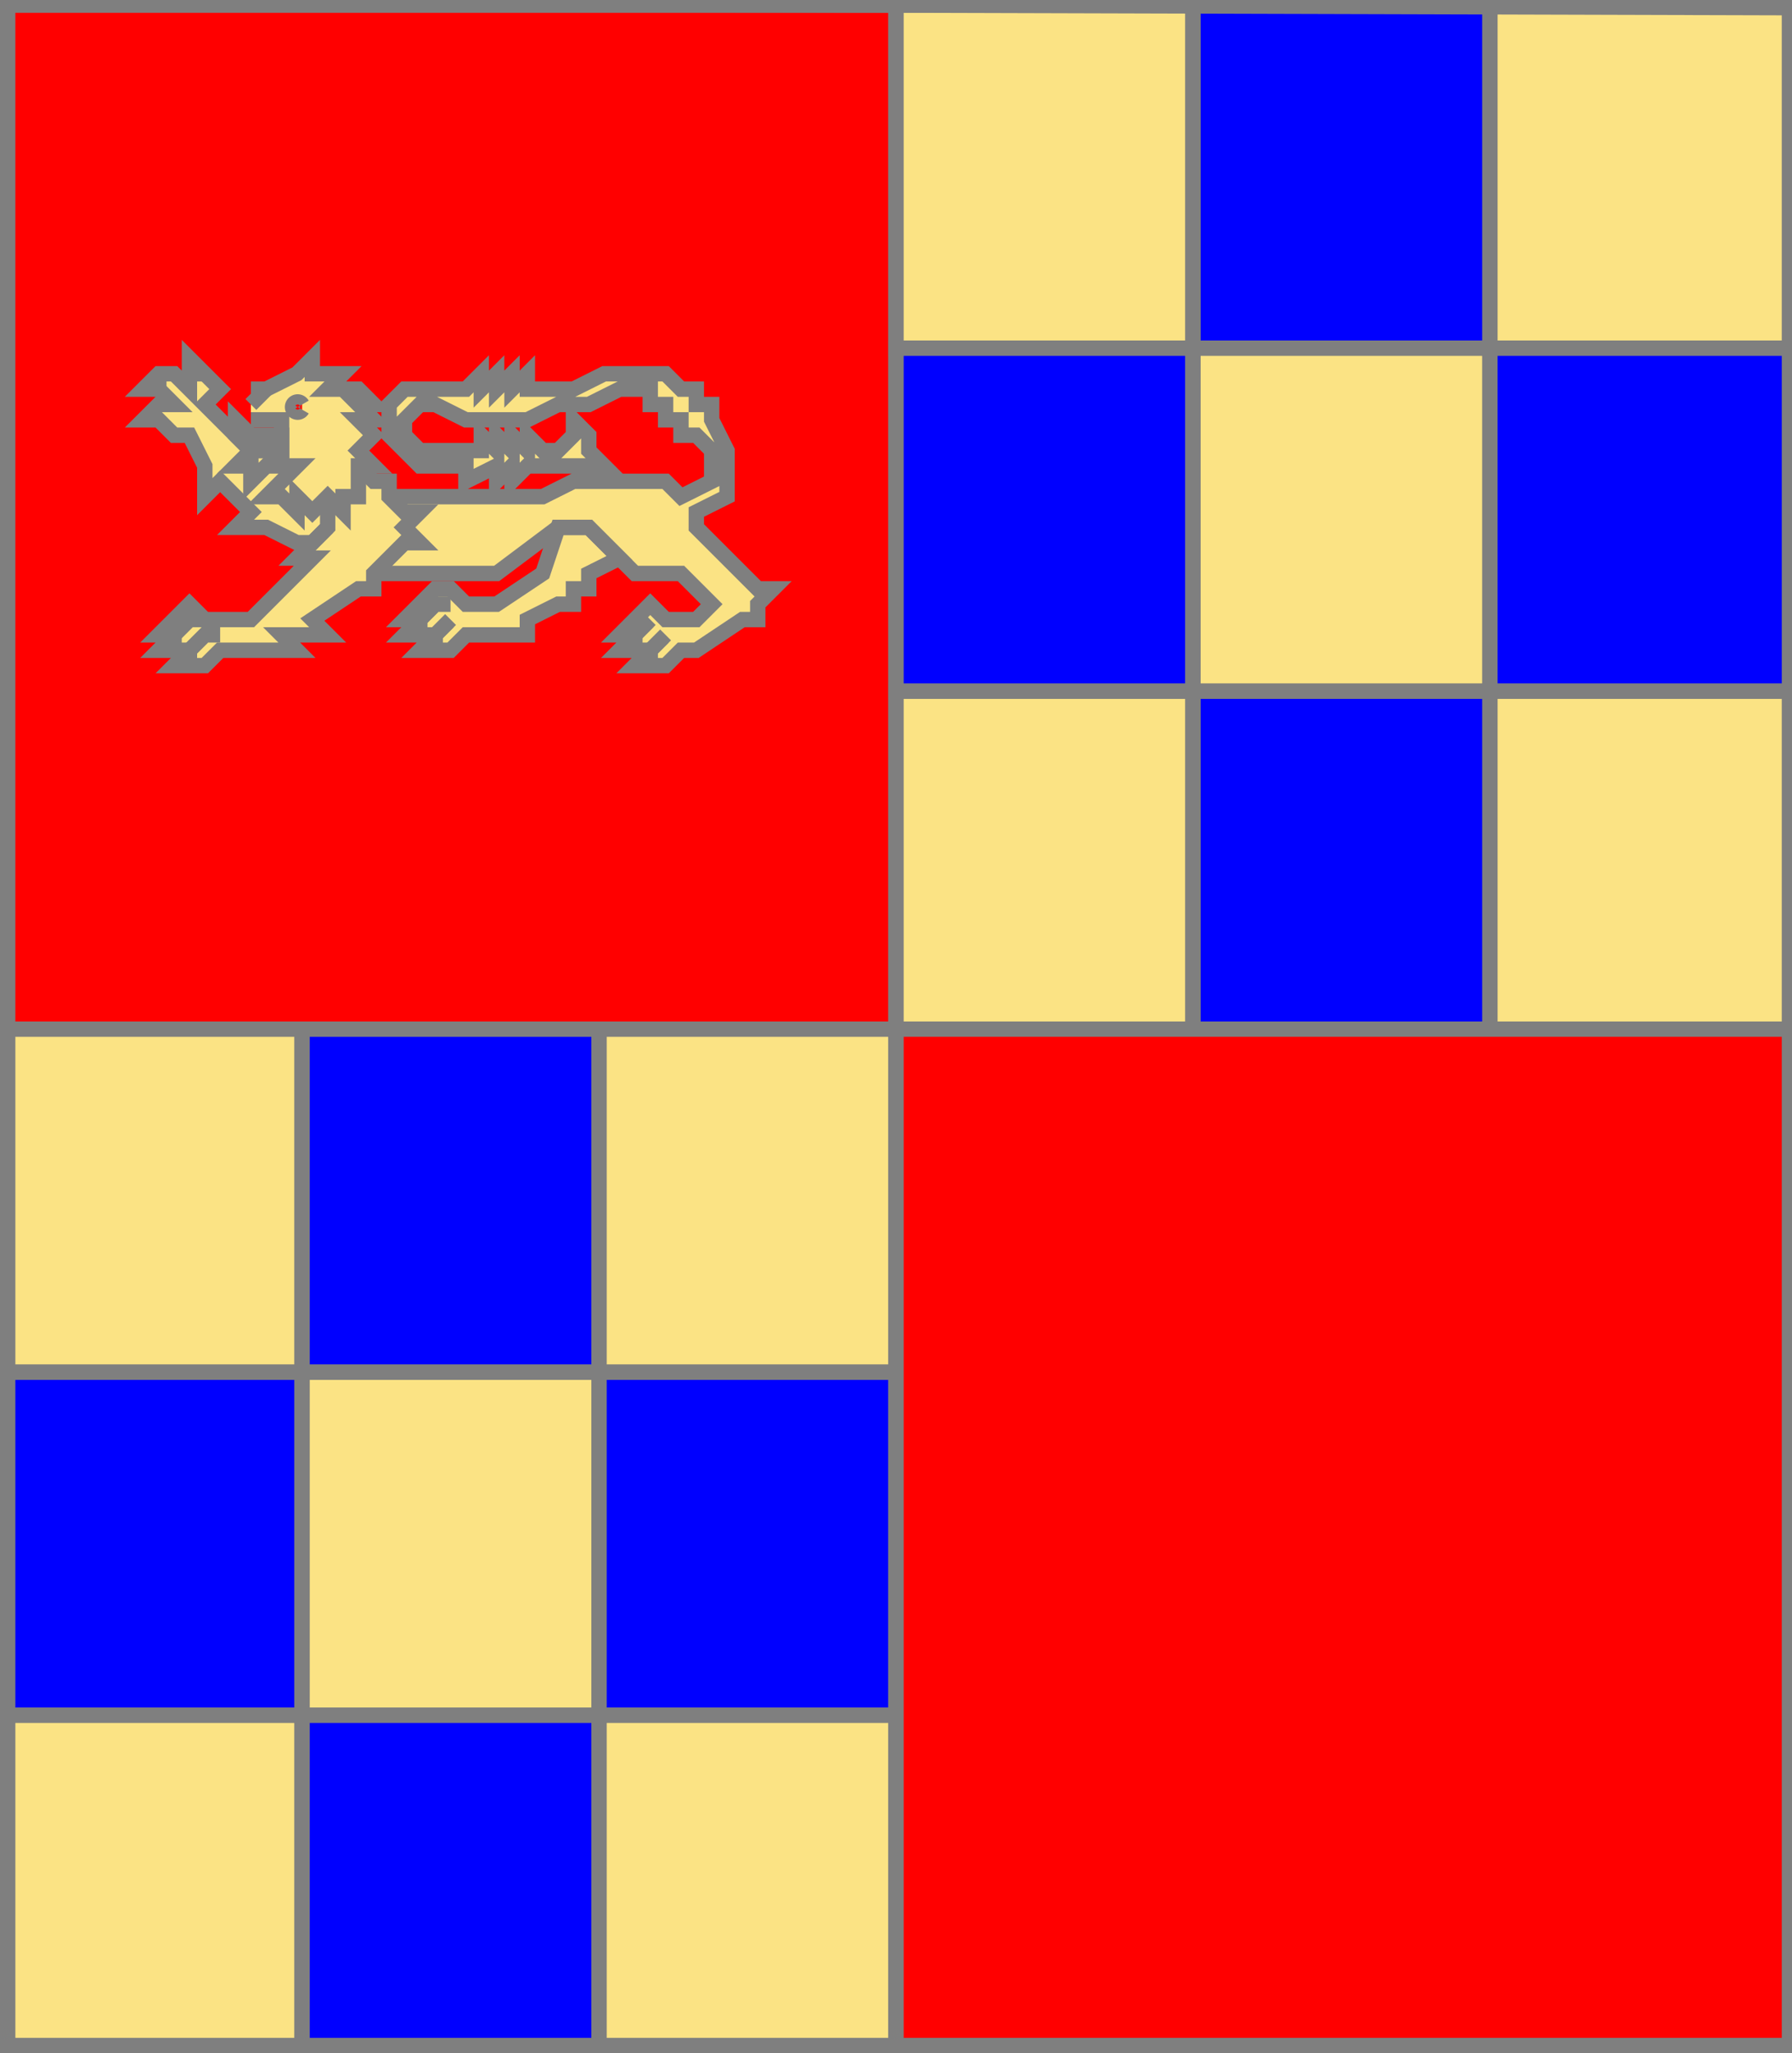
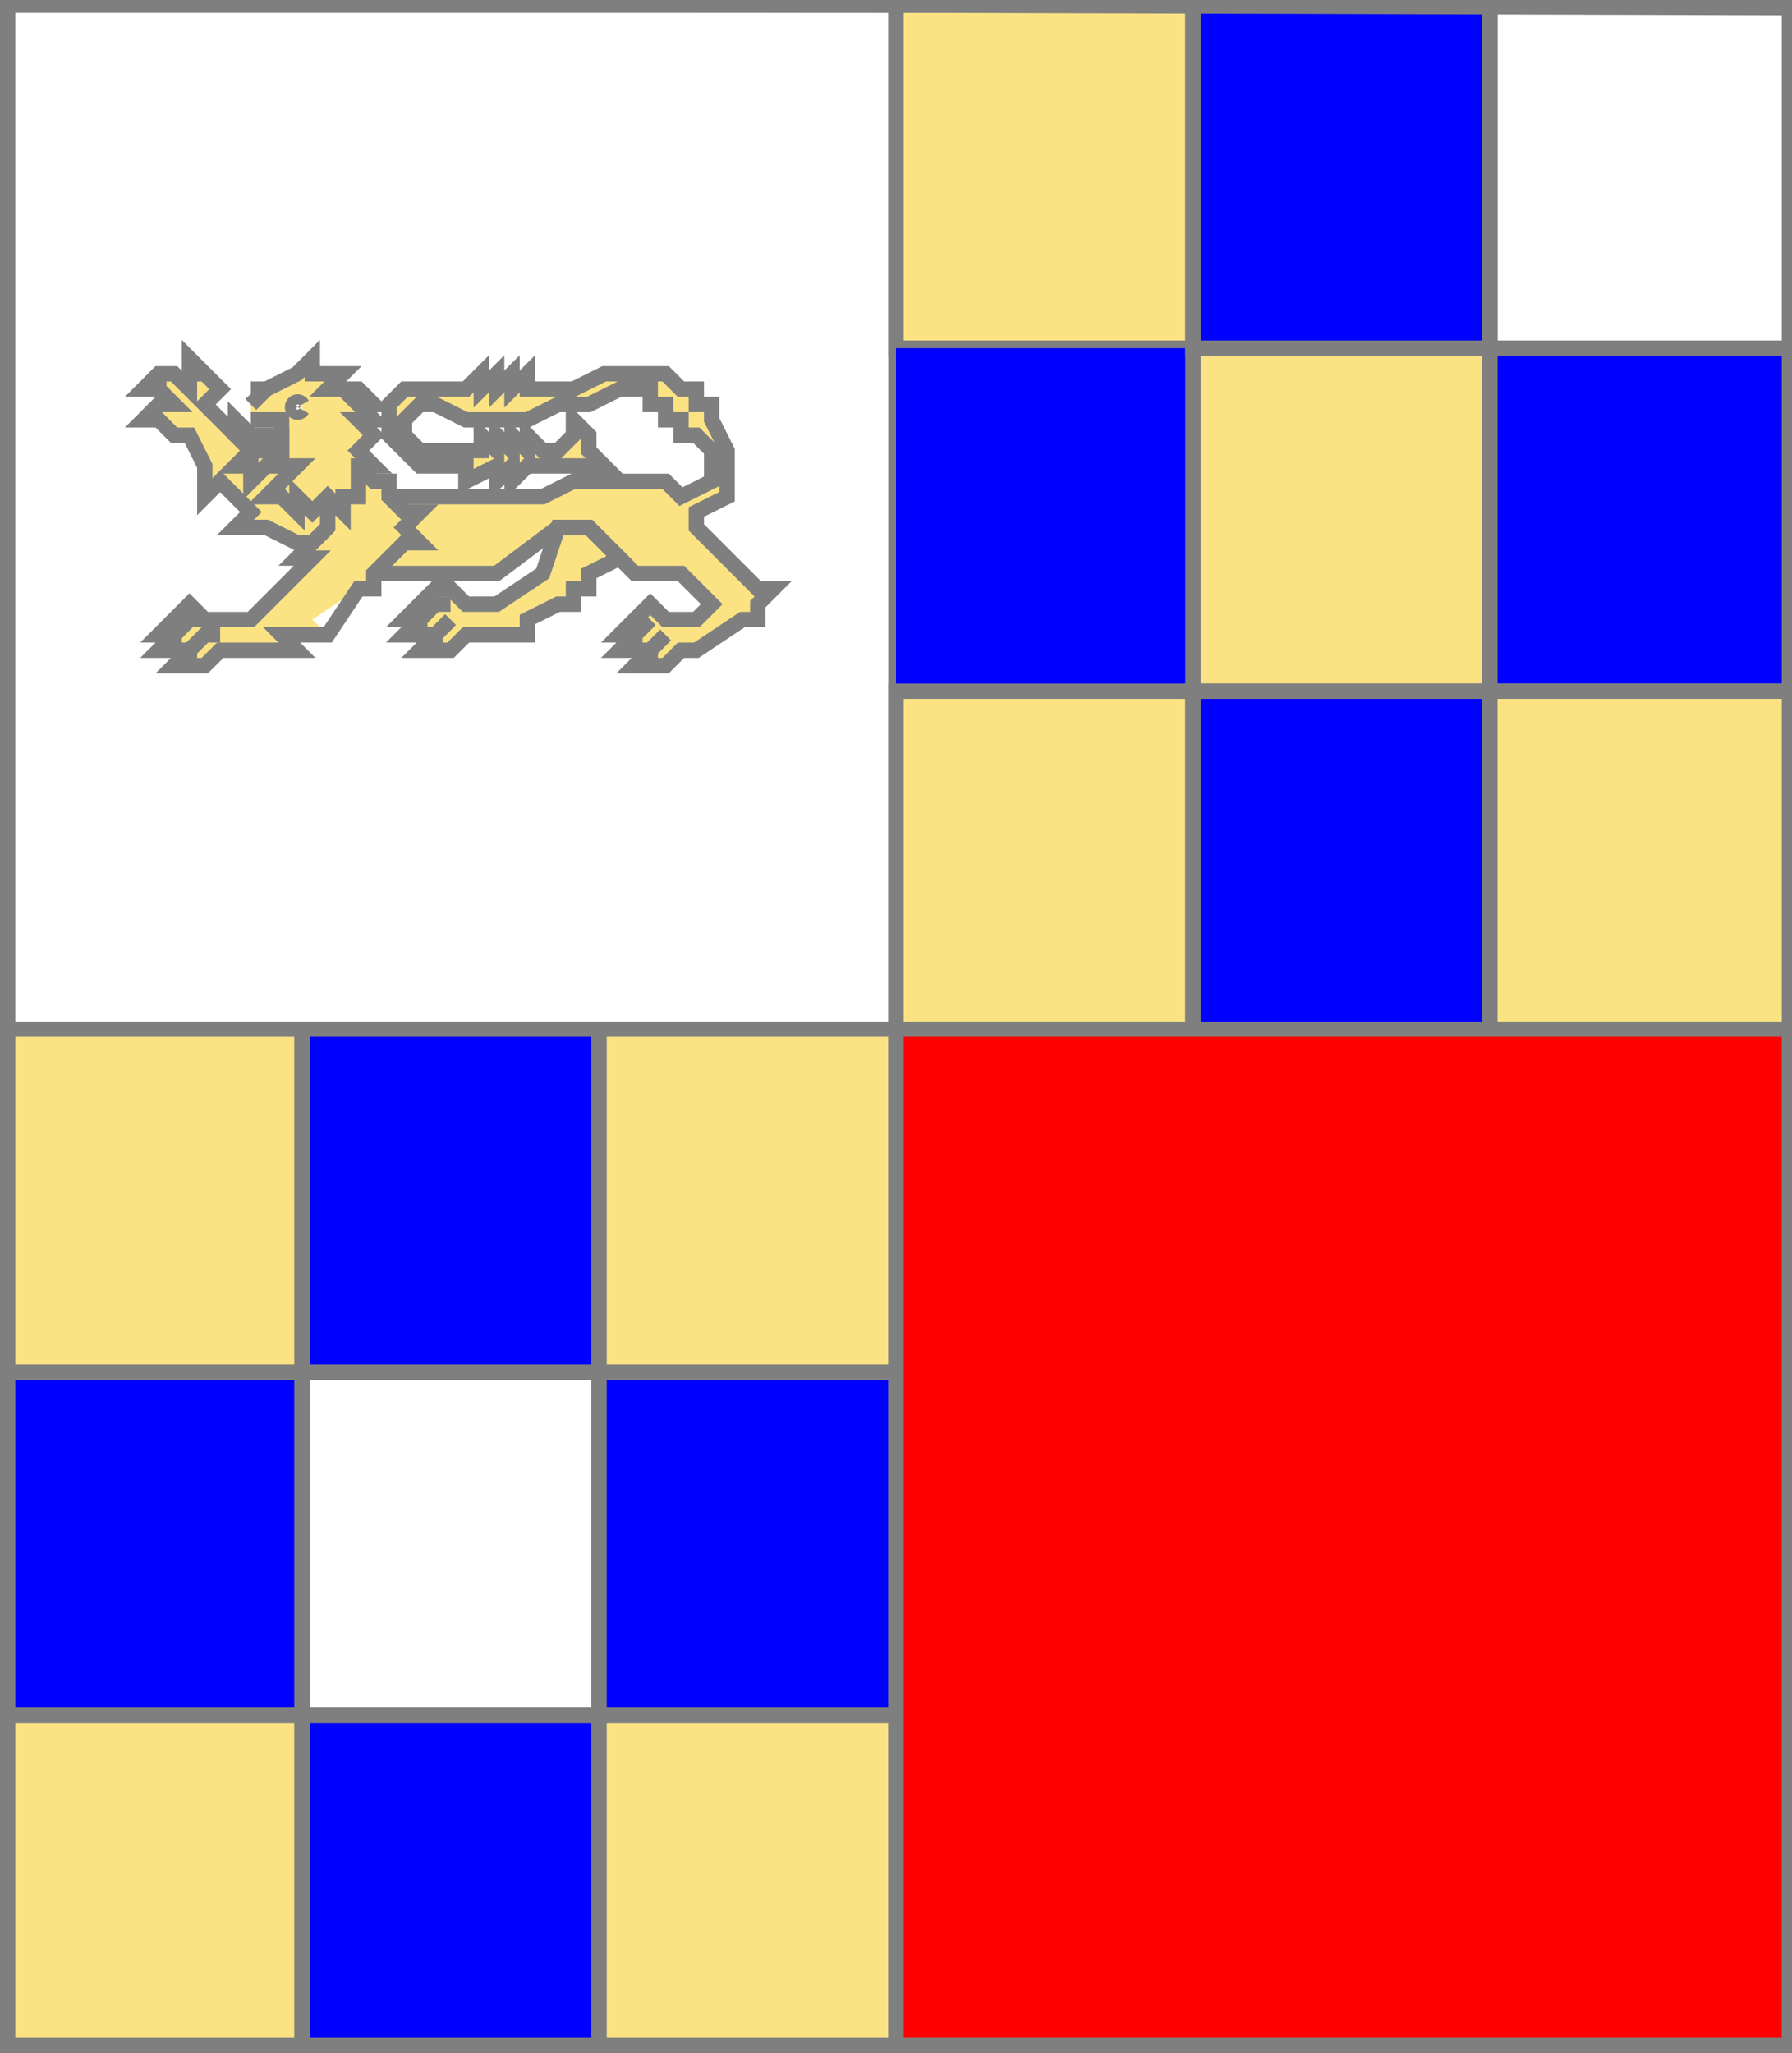
<svg xmlns="http://www.w3.org/2000/svg" width="350" height="401" xml:lang="fr">
  <g>
    <g>
-       <polygon points="1,1 175,1 175,201 1,201 " fill="#ff0000" />
      <polygon points="1,1 175,1 175,201 1,201 " stroke="#7f7f7f" stroke-width="3" fill-opacity="0.0" />
    </g>
    <g>
      <g fill="#fbe384">
        <polygon points="76,97 106,97 112,94 130,94 133,97 139,94 139,88 136,85 133,85 133,82 130,82 130,79 127,79 127,76 121,76 115,79 109,79 103,82 91,82 85,79 82,79 79,82 79,85 82,88 94,88 94,85 97,88 97,85 100,88 100,85 103,88 103,85 106,88 109,88 112,85 112,82 115,85 115,88 118,91 103,91 100,94 100,91 97,94 97,91 91,94 91,91 82,91 76,85 76,79 79,76 91,76 94,73 94,76 97,73 97,76 100,73 100,76 103,73 103,76 112,76 118,73 130,73 133,76 136,76 136,79 139,79 139,82 142,88 142,97 136,100 136,103 148,115 151,115 148,118 148,121 145,121 136,127 133,127 130,130 124,130 127,127 121,127 124,124 121,124 127,118 130,121 136,121 139,118 133,112 124,112 115,103 109,103 97,112 73,112 " />
        <polygon points="109,103 115,103 121,109 115,112 115,115 112,115 112,118 109,118 103,121 103,124 91,124 88,127 82,127 85,124 79,124 82,121 79,121 85,115 88,115 91,118 97,118 106,112 " />
        <polygon points="70,91 73,94 76,94 76,97 79,100 82,100 79,103 82,106 79,106 73,112 73,115 70,115 61,121 64,124 55,124 58,127 43,127 40,130 34,130 37,127 31,127 34,124 31,124 37,118 40,121 49,121 61,109 58,109 64,103 64,97 " />
        <polygon points="37,70 43,76 40,79 49,88 58,91 64,97 64,103 61,106 58,106 52,103 46,103 49,100 43,94 40,97 40,91 37,85 34,85 31,82 28,82 31,79 34,79 31,76 28,76 31,73 34,73 37,76 " />
        <path d="M 49,76 L 52,76 L 58,73 L 61,70 L 61,73 L 67,73 L 64,76 L 70,76 L 73,79 L 70,79 L 73,82 L 70,82 L 73,85 L 70,88 L 73,91 L 70,91 L 70,97 L 67,97 L 67,100 L 64,97 L 61,100 L 58,97 L 58,100 L 55,97 L 52,97 L 58,91 L 52,91 L 49,94 L 49,91 L 46,91 L 49,88 L 55,88 L 55,82 L 49,82 M 59,79 A 1,1 0 1,0 59,80 " />
        <polygon points="46,82 49,85 55,85 55,88 49,88 46,85 " />
      </g>
      <path d="M 76,97 L 106,97 L 112,94 L 130,94 L 133,97 L 139,94 L 139,88 L 136,85 L 133,85 L 133,82 L 130,82 L 130,79 L 127,79 L 127,76 L 121,76 L 115,79 L 109,79 L 103,82 L 91,82 L 85,79 L 82,79 L 79,82 L 79,85 L 82,88 L 94,88 L 94,85 L 97,88 L 97,85 L 100,88 L 100,85 L 103,88 L 103,85 L 106,88 L 109,88 L 112,85 L 112,82 L 115,85 L 115,88 L 118,91 L 103,91 L 100,94 L 100,91 L 97,94 L 97,91 L 91,94 L 91,91 L 82,91 L 76,85 L 76,79 L 79,76 L 91,76 L 94,73 L 94,76 L 97,73 L 97,76 L 100,73 L 100,76 L 103,73 L 103,76 L 112,76 L 118,73 L 130,73 L 133,76 L 136,76 L 136,79 L 139,79 L 139,82 L 142,88 L 142,97 L 136,100 L 136,103 L 148,115 L 151,115 L 148,118 L 148,121 L 145,121 L 136,127 L 133,127 L 130,130 L 124,130 L 127,127 L 121,127 L 124,124 L 121,124 L 127,118 L 130,121 L 136,121 L 139,118 L 133,112 L 124,112 L 115,103 L 109,103 L 97,112 L 73,112 " fill="none" stroke="#7f7f7f" stroke-width="3" fill-opacity="0.0" />
      <path d="M 124,121 L 124,124 " fill="none" stroke="#7f7f7f" stroke-width="3" fill-opacity="0.0" />
      <path d="M 127,121 L 124,124 L 124,127 " fill="none" stroke="#7f7f7f" stroke-width="3" fill-opacity="0.0" />
      <path d="M 130,124 L 127,127 L 127,130 " fill="none" stroke="#7f7f7f" stroke-width="3" fill-opacity="0.0" />
      <polygon points="109,103 115,103 121,109 115,112 115,115 112,115 112,118 109,118 103,121 103,124 91,124 88,127 82,127 85,124 79,124 82,121 79,121 85,115 88,115 91,118 97,118 106,112 " stroke="#7f7f7f" stroke-width="3" fill-opacity="0.0" />
      <path d="M 82,118 L 82,121 " fill="none" stroke="#7f7f7f" stroke-width="3" fill-opacity="0.0" />
      <path d="M 88,118 L 85,118 L 82,121 L 82,124 " fill="none" stroke="#7f7f7f" stroke-width="3" fill-opacity="0.0" />
      <path d="M 88,121 L 85,124 L 85,127 " fill="none" stroke="#7f7f7f" stroke-width="3" fill-opacity="0.0" />
-       <path d="M 70,91 L 73,94 L 76,94 L 76,97 L 79,100 L 82,100 L 79,103 L 82,106 L 79,106 L 73,112 L 73,115 L 70,115 L 61,121 L 64,124 L 55,124 L 58,127 L 43,127 L 40,130 L 34,130 L 37,127 L 31,127 L 34,124 L 31,124 L 37,118 L 40,121 L 49,121 L 61,109 L 58,109 L 64,103 L 64,97 " fill="none" stroke="#7f7f7f" stroke-width="3" fill-opacity="0.0" />
+       <path d="M 70,91 L 73,94 L 76,94 L 76,97 L 79,100 L 82,100 L 79,103 L 82,106 L 79,106 L 73,112 L 73,115 L 70,115 L 64,124 L 55,124 L 58,127 L 43,127 L 40,130 L 34,130 L 37,127 L 31,127 L 34,124 L 31,124 L 37,118 L 40,121 L 49,121 L 61,109 L 58,109 L 64,103 L 64,97 " fill="none" stroke="#7f7f7f" stroke-width="3" fill-opacity="0.0" />
      <path d="M 34,121 L 34,124 " fill="none" stroke="#7f7f7f" stroke-width="3" fill-opacity="0.0" />
      <path d="M 40,121 L 37,121 L 34,124 L 34,127 " fill="none" stroke="#7f7f7f" stroke-width="3" fill-opacity="0.0" />
      <path d="M 43,124 L 40,124 L 37,127 L 37,130 " fill="none" stroke="#7f7f7f" stroke-width="3" fill-opacity="0.0" />
      <path d="M 64,103 L 61,106 L 58,106 L 52,103 L 46,103 L 49,100 L 43,94 L 40,97 L 40,91 L 37,85 L 34,85 L 31,82 L 28,82 L 31,79 L 34,79 L 31,76 L 28,76 L 31,73 L 34,73 L 37,76 L 37,70 L 43,76 L 40,79 L 49,88 " fill="none" stroke="#7f7f7f" stroke-width="3" fill-opacity="0.0" />
      <path d="M 40,73 L 37,73 " fill="none" stroke="#7f7f7f" stroke-width="3" fill-opacity="0.0" />
      <path d="M 31,73 L 31,76 " fill="none" stroke="#7f7f7f" stroke-width="3" fill-opacity="0.0" />
      <path d="M 31,73 L 31,76 " fill="none" stroke="#7f7f7f" stroke-width="3" fill-opacity="0.0" />
      <path d="M 49,76 L 52,76 L 58,73 L 61,70 L 61,73 L 67,73 L 64,76 L 70,76 L 73,79 L 70,79 L 73,82 L 70,82 L 73,85 L 70,88 L 73,91 L 70,91 L 70,97 L 67,97 L 67,100 L 64,97 L 61,100 L 58,97 L 58,100 L 55,97 L 52,97 L 58,91 L 52,91 L 49,94 L 49,91 L 46,91 L 49,88 L 55,88 L 55,82 L 49,82 M 59,79 A 1,1 0 1,0 59,80 " fill="none" stroke="#7f7f7f" stroke-width="3" fill-opacity="0.0" />
      <path d="M 52,76 L 49,79 " fill="none" stroke="#7f7f7f" stroke-width="3" fill-opacity="0.0" />
      <polygon points="46,82 49,85 55,85 55,88 49,88 46,85 " stroke="#7f7f7f" stroke-width="3" fill-opacity="0.0" />
    </g>
  </g>
  <g>
    <polygon points="175,1 233,1 233,68 175,68 " fill="#fbe384" />
    <polygon points="175,1 233,1 233,68 175,68 " stroke="#7f7f7f" stroke-width="3" fill-opacity="0.0" />
  </g>
  <g>
    <polygon points="175,68 233,68 233,135 175,135 " fill="#0000ff" />
-     <polygon points="175,68 233,68 233,135 175,135 " stroke="#7f7f7f" stroke-width="3" fill-opacity="0.0" />
  </g>
  <g>
    <polygon points="175,135 233,135 233,201 175,201 " fill="#fbe384" />
    <polygon points="175,135 233,135 233,201 175,201 " stroke="#7f7f7f" stroke-width="3" fill-opacity="0.0" />
  </g>
  <g>
    <polygon points="233,1 291,1 291,68 233,68 " fill="#0000ff" />
    <polygon points="233,1 291,1 291,68 233,68 " stroke="#7f7f7f" stroke-width="3" fill-opacity="0.0" />
  </g>
  <g>
    <polygon points="233,68 291,68 291,135 233,135 " fill="#fbe384" />
    <polygon points="233,68 291,68 291,135 233,135 " stroke="#7f7f7f" stroke-width="3" fill-opacity="0.0" />
  </g>
  <g>
    <polygon points="233,135 291,135 291,201 233,201 " fill="#0000ff" />
    <polygon points="233,135 291,135 291,201 233,201 " stroke="#7f7f7f" stroke-width="3" fill-opacity="0.0" />
  </g>
  <g>
-     <polygon points="291,1 350,1 350,68 291,68 " fill="#fbe384" />
    <polygon points="291,1 350,1 350,68 291,68 " stroke="#7f7f7f" stroke-width="3" fill-opacity="0.0" />
  </g>
  <g>
    <polygon points="291,68 350,68 350,135 291,135 " fill="#0000ff" />
    <polygon points="291,68 350,68 350,135 291,135 " stroke="#7f7f7f" stroke-width="3" fill-opacity="0.0" />
  </g>
  <g>
    <polygon points="291,135 350,135 350,201 291,201 " fill="#fbe384" />
    <polygon points="291,135 350,135 350,201 291,201 " stroke="#7f7f7f" stroke-width="3" fill-opacity="0.0" />
  </g>
  <g>
    <polygon points="1,201 59,201 59,268 1,268 " fill="#fbe384" />
    <polygon points="1,201 59,201 59,268 1,268 " stroke="#7f7f7f" stroke-width="3" fill-opacity="0.0" />
  </g>
  <g>
    <polygon points="1,268 59,268 59,335 1,335 " fill="#0000ff" />
    <polygon points="1,268 59,268 59,335 1,335 " stroke="#7f7f7f" stroke-width="3" fill-opacity="0.0" />
  </g>
  <g>
    <polygon points="1,335 59,335 59,401 1,401 " fill="#fbe384" />
    <polygon points="1,335 59,335 59,401 1,401 " stroke="#7f7f7f" stroke-width="3" fill-opacity="0.0" />
  </g>
  <g>
    <polygon points="59,201 117,201 117,268 59,268 " fill="#0000ff" />
    <polygon points="59,201 117,201 117,268 59,268 " stroke="#7f7f7f" stroke-width="3" fill-opacity="0.0" />
  </g>
  <g>
-     <polygon points="59,268 117,268 117,335 59,335 " fill="#fbe384" />
    <polygon points="59,268 117,268 117,335 59,335 " stroke="#7f7f7f" stroke-width="3" fill-opacity="0.0" />
  </g>
  <g>
    <polygon points="59,335 117,335 117,401 59,401 " fill="#0000ff" />
    <polygon points="59,335 117,335 117,401 59,401 " stroke="#7f7f7f" stroke-width="3" fill-opacity="0.0" />
  </g>
  <g>
    <polygon points="117,201 175,201 175,268 117,268 " fill="#fbe384" />
    <polygon points="117,201 175,201 175,268 117,268 " stroke="#7f7f7f" stroke-width="3" fill-opacity="0.0" />
  </g>
  <g>
    <polygon points="117,268 175,268 175,335 117,335 " fill="#0000ff" />
    <polygon points="117,268 175,268 175,335 117,335 " stroke="#7f7f7f" stroke-width="3" fill-opacity="0.0" />
  </g>
  <g>
    <polygon points="117,335 175,335 175,401 117,401 " fill="#fbe384" />
    <polygon points="117,335 175,335 175,401 117,401 " stroke="#7f7f7f" stroke-width="3" fill-opacity="0.0" />
  </g>
  <g>
    <polygon points="175,201 350,201 350,400 175,401 " fill="#ff0000" />
    <polygon points="175,201 350,201 350,400 175,401 " stroke="#7f7f7f" stroke-width="3" fill-opacity="0.0" />
  </g>
  <polygon points="1,0 350,1 350,400 1,400 " stroke="#7f7f7f" stroke-width="4" fill-opacity="0.0" />
</svg>